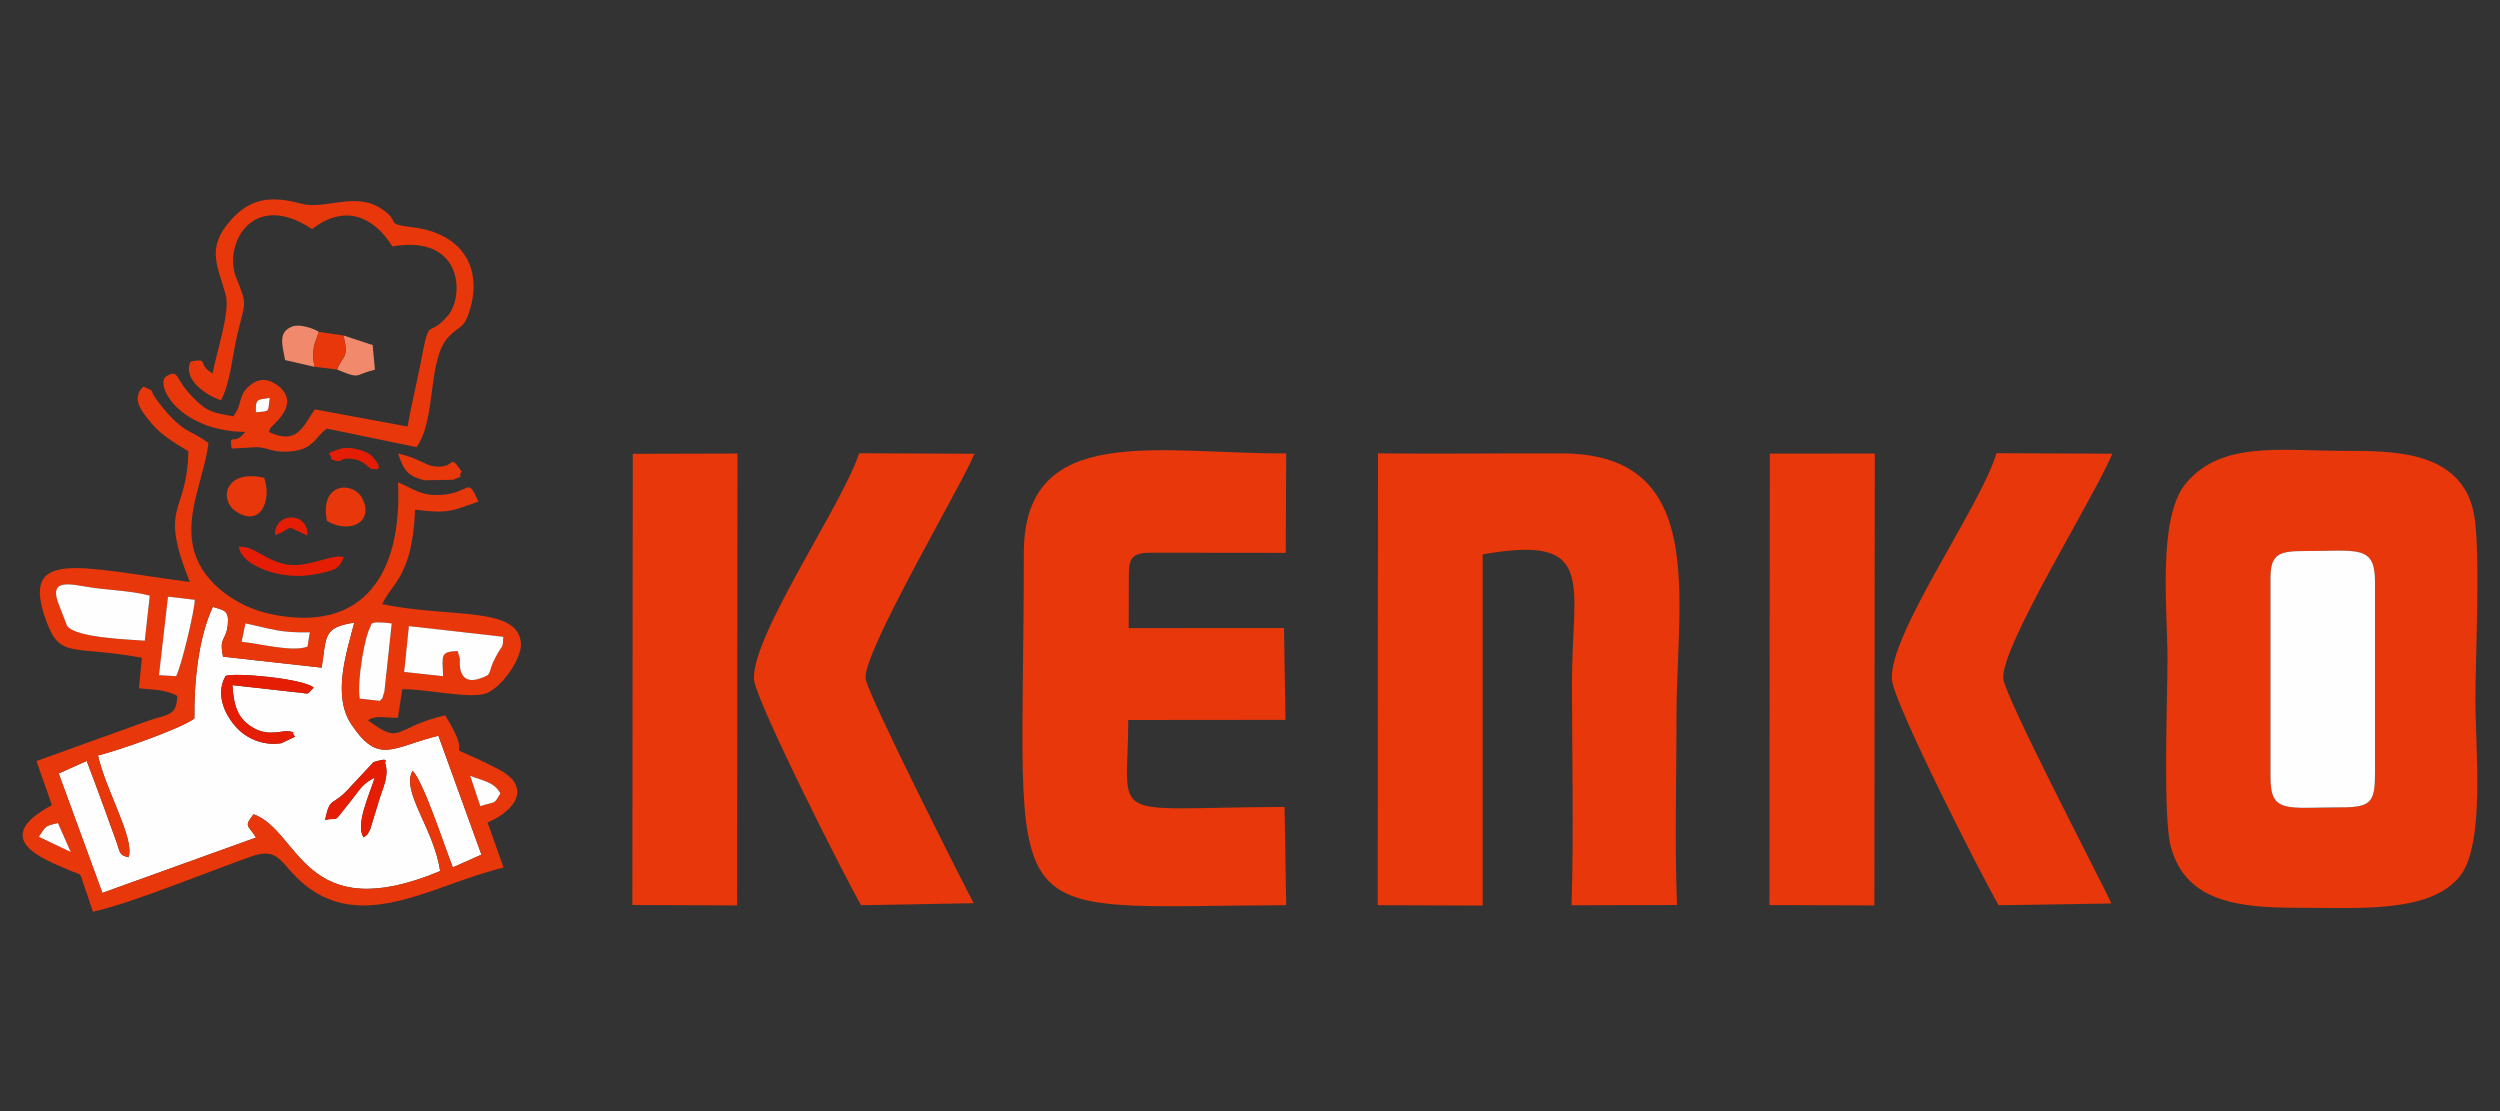
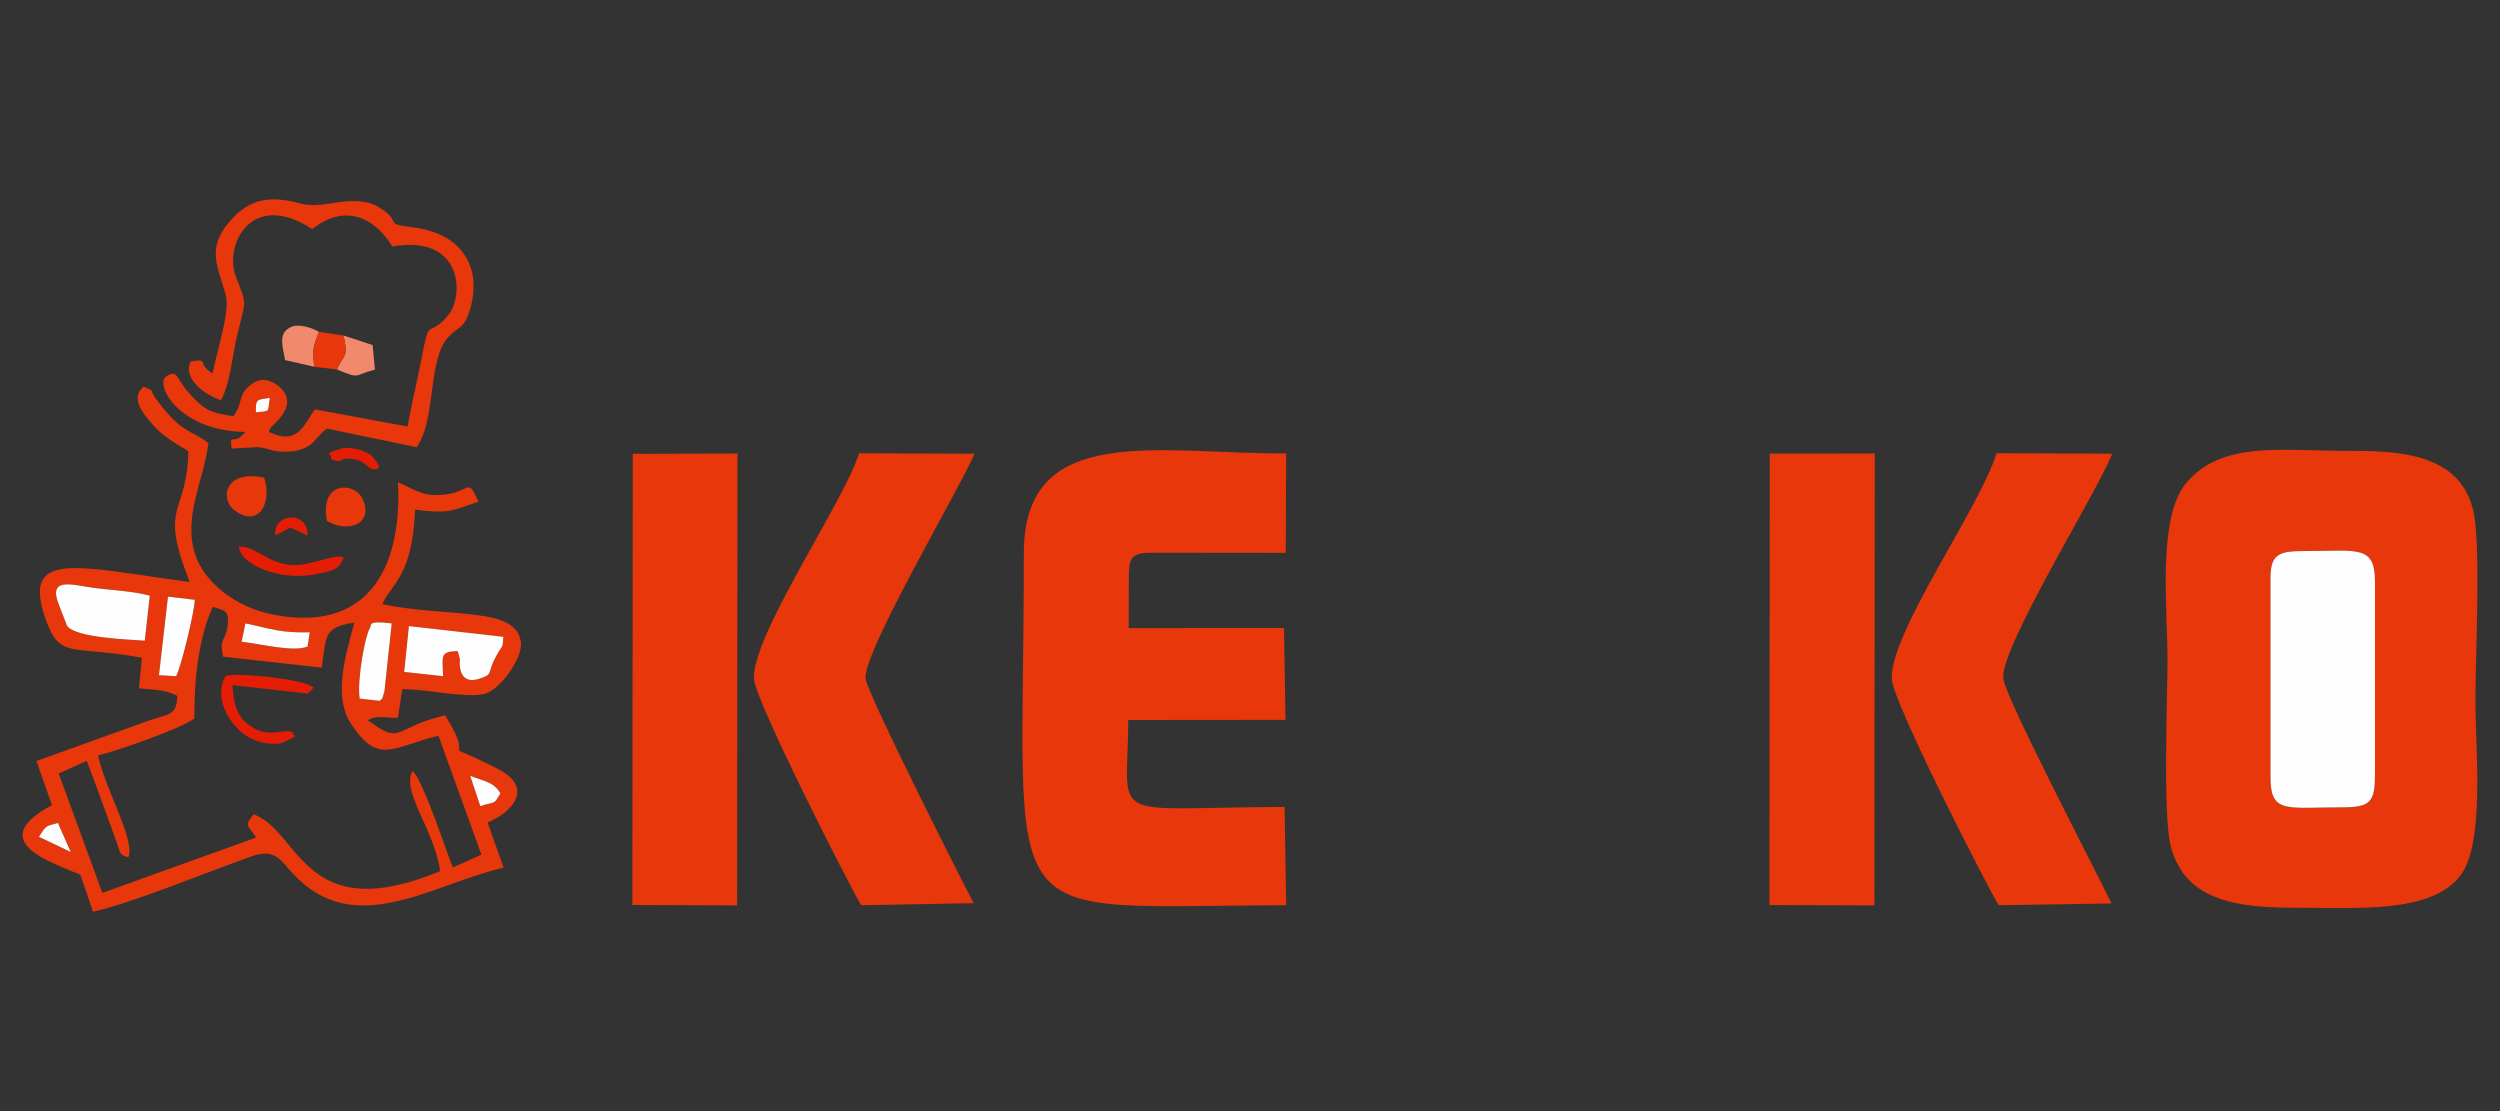
<svg xmlns="http://www.w3.org/2000/svg" xml:space="preserve" width="360px" height="160px" version="1.1" style="shape-rendering:geometricPrecision; text-rendering:geometricPrecision; image-rendering:optimizeQuality; fill-rule:evenodd; clip-rule:evenodd" viewBox="0 0 360 160">
  <rect x="0" y="0" width="360" height="160" fill="#333333" stroke="none" />
  <defs>
    <style type="text/css"> .fil2 {fill:#E51D04} .fil0 {fill:#E7370B} .fil3 {fill:#F18A6C} .fil1 {fill:#FEFEFE} </style>
  </defs>
  <g id="圖層_x0020_1">
    <g id="_1899169663328">
      <path class="fil0" d="M326.95 83.17c0,-3.45 1.35,-3.82 4.89,-3.82 7.62,0 10.16,-0.94 10.16,4.41l0 27.59c0,4.18 -0.58,4.91 -4.88,4.91 -7.84,0 -10.17,0.95 -10.17,-4.32l0 -28.77zm-14.35 38.75c2.16,8.06 9.9,8.82 18.65,8.8 8.16,-0.02 18.74,0.85 23,-4.58 3.62,-4.62 2.21,-18.18 2.21,-25.36 0,-6.18 0.77,-21.64 -0.21,-26.77 -1.73,-9.03 -11.39,-9.1 -18.54,-9.09 -9.23,0.01 -17.86,-1.48 -22.96,4.71 -4.11,5 -2.63,18.16 -2.63,25.28 0,5.64 -0.69,22.67 0.48,27.01z" />
-       <path class="fil0" d="M213.51 79.83c16.57,-2.94 12.85,4.07 12.85,18.61 0.01,10.55 0.28,21.46 -0.06,31.92l15.19 -0.04c-0.35,-8.88 -0.07,-18.25 -0.07,-27.19 -0.01,-16.98 4.62,-37.74 -16.43,-37.84 -8.86,-0.04 -17.74,0.1 -26.56,-0.01l-0.04 65.07 15.12 0.05 0 -50.57z" />
      <path class="fil0" d="M162.55 83.76c0,-2.98 -0.03,-4.17 3.13,-4.17l19.47 0.02 0.06 -14.32c-18.44,0.09 -37.78,-4.64 -37.78,14.36 0.01,55.51 -5.29,50.83 37.78,50.7l-0.23 -14.15c-26.16,0.08 -22.54,2.57 -22.51,-12.52l22.64 -0.02 -0.21 -13.22 -22.37 0.01 0.02 -6.69z" />
-       <path class="fil1" d="M52.37 120.58c-1.28,-1.77 0.94,-6.39 1.6,-8.62 -1.84,0.94 -2.18,1.78 -3.21,3.06 -3.22,3.99 -1.66,2.55 -3.95,3.05 0.8,-3.66 0.91,-1.6 3.81,-4.93l3.17 -3.39c2.7,-0.84 1.35,0.11 1.73,0.28 0.46,1.87 -0.31,3.15 -0.96,5.29l-1.24 4.06c-0.53,1.13 -0.46,0.75 -0.95,1.2zm-19.89 -23.23c1.1,-0.55 11.19,0.34 12.7,1.67 -1.3,1.19 -0.2,0.85 -2.77,0.64l-8.94 -1c0.19,2.96 0.7,4.85 3.09,6.2 2.21,1.25 4.19,0.24 5.12,0.46 1.91,0.45 -0.23,-0.38 0.82,0.75l-1.98 0.95c-2.21,0.35 -4.47,-0.39 -6.04,-1.84 -1.78,-1.65 -3.65,-4.95 -2,-7.83zm-0.36 -2.79c-0.61,-2.92 0.43,-2.17 0.68,-4.59 0.21,-2.12 -0.54,-2.07 -2.15,-2.58 -2.08,4.37 -2.73,10.94 -2.66,16.07 -1.91,1.45 -10.94,4.61 -13.88,5.33 1.06,4.88 5.4,12.21 4.38,14.65 -1.45,-0.31 -1.16,-0.77 -1.9,-2.73 -0.5,-1.33 -0.92,-2.54 -1.41,-3.89 -0.96,-2.59 -1.77,-4.87 -2.69,-7.25l-4.04 1.81 6.29 17.2 22.13 -7.97c-1.17,-1.91 -1.79,-1.5 -0.35,-3.35 6.67,2.37 7.18,16.39 26.86,8.18 -0.85,-6.06 -5.69,-11.52 -3.96,-14.44 1.62,1.66 4.69,11.2 5.79,13.91l4.12 -1.84 -6.2 -17.13c-6.72,1.67 -8.6,4.24 -12.54,-1.64 -2.77,-4.15 -0.68,-10.34 0.43,-14.65 -4.51,0.72 -3.98,1.85 -4.7,6.49l-14.2 -1.58z" />
      <path class="fil0" d="M5.6 120.5c1.09,-1.7 0.94,-1.5 2.74,-1.99l1.85 4.18 -4.59 -2.19zm62.11 -8.78c2.08,0.8 3.41,0.89 4.35,2.53 -1.03,1.7 -0.54,1.09 -2.9,1.83l-1.45 -4.36zm-3.91 -14.35l-5.6 -0.61 0.68 -6.6 13.6 1.54c-0.1,1.83 -0.04,0.94 -1.08,2.87 -1.35,2.51 -0.29,2.45 -2.26,3.13 -3.45,1.19 -2.91,-2.78 -2.91,-2.79l-0.21 -0.77c-0.02,-0.08 -0.06,-0.27 -0.15,-0.39 -2.46,0.11 -2.18,0.53 -2.07,3.62zm-9.08 3.56l-2.93 -0.33c-0.41,-2.77 0.85,-9.28 1.47,-10.15 0.33,-0.47 -0.49,-1.13 3.15,-0.68l-1.05 9.79c-0.6,1.92 -0.09,0.57 -0.64,1.37zm-19.38 -11.16c3.7,0.77 4.96,1.39 9.27,1.28l-0.32 2.06c-2.2,0.83 -6.78,-0.42 -9.5,-0.69l0.55 -2.65zm-3.22 4.79l14.2 1.58c0.72,-4.64 0.19,-5.77 4.7,-6.49 -1.11,4.31 -3.2,10.5 -0.43,14.65 3.94,5.88 5.82,3.31 12.54,1.64l6.2 17.13 -4.12 1.84c-1.1,-2.71 -4.17,-12.25 -5.79,-13.91 -1.73,2.92 3.11,8.38 3.96,14.44 -19.68,8.21 -20.19,-5.81 -26.86,-8.18 -1.44,1.85 -0.82,1.44 0.35,3.35l-22.13 7.97 -6.29 -17.2 4.04 -1.81c0.92,2.38 1.73,4.66 2.69,7.25 0.49,1.35 0.91,2.56 1.41,3.89 0.74,1.96 0.45,2.42 1.9,2.73 1.02,-2.44 -3.32,-9.77 -4.38,-14.65 2.94,-0.72 11.97,-3.88 13.88,-5.33 -0.07,-5.13 0.58,-11.7 2.66,-16.07 1.61,0.51 2.36,0.46 2.15,2.58 -0.25,2.42 -1.29,1.67 -0.68,4.59zm-6.76 2.81l-2.47 -0.14 1.3 -11.31 3.86 0.45c-0.03,1.66 -1.95,9.64 -2.69,11zm-3.79 -11.6l-0.72 6.49c-2.13,-0.17 -9.94,-0.39 -11.19,-2.13l-1.33 -3.44c-1.21,-3.54 2.03,-2.48 5.02,-2.06 2.74,0.38 5.51,0.44 8.22,1.14zm8.45 -21.97c-2.68,-2.02 -3.73,-1.28 -7.37,-6.11 -1.44,-1.91 -0.02,-1.14 -2,-2.02 -2.01,1.82 0.14,4.07 1.41,5.56 1.11,1.32 2.94,2.49 5.06,3.74 -0.17,9.38 -4.37,7.37 0.21,18.84 -16.23,-2.15 -24.58,-4.93 -20.62,5.75 2,5.35 3.71,3.33 13.72,5.15l-0.42 4.4c2.21,0.25 3.62,0.13 5.52,1.09 -0.09,2.93 -1.25,2.57 -4.18,3.59l-16.1 5.8 2.23 6.35c-9.31,4.96 -0.78,7.92 2.28,9.28 2.4,1.06 1.51,0.08 2.5,2.74 0.43,1.15 0.78,2.4 1.12,3.33 5.57,-1.22 16.5,-5.74 22.84,-7.97 3.37,-1.19 4.08,0.45 5.89,2.41 8.88,9.67 19.87,1.67 30.41,-0.79l-2.31 -6.5c3.88,-1.64 6.56,-5.1 1.53,-7.69 -9.92,-5.09 -2.58,0.31 -7.63,-7.74 -7.6,1.75 -6.15,4.43 -11.12,0.71 1.21,-0.83 2.73,-0.28 4.31,-0.37l0.63 -4.1c3.25,-0.07 9.15,1.33 11.8,0.68 2.29,-0.56 5.43,-5.05 5.29,-7.25 -0.35,-5.46 -10.16,-3.65 -19.98,-5.68 1.33,-2.97 4.37,-3.99 4.73,-13.61 4.84,0.63 5.25,0.16 9.12,-1.15 -1.65,-3.79 -1.04,-1.24 -5.41,-0.97 -2.98,0.18 -3.99,-0.97 -6.17,-1.8 0.63,12.68 -4.62,21.91 -18.46,18.93 -4.87,-1.06 -9.39,-4.46 -10.74,-8.55 -1.79,-5.4 1.27,-10.81 1.91,-16.05z" />
      <path class="fil0" d="M304.05 130.1c-2.1,-4.43 -15.23,-29.55 -15.57,-32.35 -0.53,-4.43 13.41,-26.65 15.68,-32.42l-16.67 -0.07c-2.17,7.5 -15.52,26.1 -15.06,32.58 0.24,3.41 12.98,28.39 15.37,32.51l16.25 -0.25z" />
      <path class="fil0" d="M140.21 130.06c-1.95,-3.7 -15.27,-30.08 -15.56,-32.32 -0.48,-3.69 13.49,-27.24 15.68,-32.4l-16.62 -0.07c-2.28,7.21 -15.57,26.4 -15.13,32.57 0.23,3.08 13.24,28.78 15.42,32.51l16.21 -0.29z" />
      <polygon class="fil0" points="254.8,130.33 269.91,130.38 269.97,65.31 254.85,65.32 " />
      <polygon class="fil0" points="91.06,130.32 106.14,130.38 106.2,65.31 91.12,65.35 " />
      <path class="fil1" d="M326.95 83.17l0 28.77c0,5.27 2.33,4.32 10.17,4.32 4.3,0 4.88,-0.73 4.88,-4.91l0 -27.59c0,-5.35 -2.54,-4.41 -10.16,-4.41 -3.54,0 -4.89,0.37 -4.89,3.82z" />
      <path class="fil0" d="M36.85 59.37c-0.09,-2.1 0.31,-1.76 2,-2.08 -0.34,2.1 0.19,1.88 -2,2.08zm-6.23 -5.59c-2.43,-1.46 -0.28,-2.2 -3.16,-1.73 -1.22,2.5 2.16,4.88 4.36,5.59 1.29,-2.33 1.61,-6.17 2.29,-9.15 1.22,-5.35 1.59,-4.24 -0.12,-8.58 -1.82,-4.62 2.26,-12.67 10.96,-6.92 4.77,-3.74 8.98,-1.68 11.55,2.5 10.2,-1.78 10.36,7.17 8.02,9.93 -3.03,3.57 -2.57,-0.35 -3.9,6.61 -0.61,3.15 -1.36,6.17 -1.93,9.39l-13.35 -2.47c-1.68,2.36 -2.48,5.2 -6.59,3.27 -0.01,-0.08 0.04,-0.32 0.06,-0.26 0.01,0.07 0.06,-0.22 0.08,-0.25 0.44,-0.67 4.53,-3.51 1.11,-6.21 -1.46,-1.01 -2.83,-1.2 -4.37,0.33 -1.34,1.33 -0.75,2.51 -2.05,4.12 -2.86,-0.54 -3.59,-0.56 -5.49,-2.42 -3.14,-3.08 -2.19,-4.38 -4.06,-3.4 -1.91,1.01 1.57,7.94 11.28,8.07 -1.71,2.2 -2.28,-0.15 -1.96,2.39l3.67 -0.2c1.71,0.11 2.04,0.7 4.2,0.65 4.06,-0.11 4.1,-2.19 5.87,-3.32l12.9 2.67c2.89,-3.98 1.52,-12.71 4.64,-15.93 1.61,-1.66 2.21,-1.05 3.07,-3.97 1.74,-5.96 -1.11,-10.9 -8.33,-11.77 -4.23,-0.52 -1.47,-0.66 -4.4,-2.63 -3.8,-2.57 -8.22,0.16 -11.55,-0.75 -4.83,-1.33 -7.58,-0.55 -10.21,2.39 -3.57,4.01 -1.85,6.55 -0.71,10.73 0.68,2.46 -1.35,8.32 -1.88,11.32z" />
      <path class="fil1" d="M9.66 90.13c1.25,1.74 9.06,1.96 11.19,2.13l0.72 -6.49c-2.71,-0.7 -5.48,-0.76 -8.22,-1.14 -2.99,-0.42 -6.23,-1.48 -5.02,2.06l1.33 3.44z" />
      <path class="fil1" d="M63.8 97.37c-0.11,-3.09 -0.39,-3.51 2.07,-3.62 0.09,0.12 0.13,0.31 0.15,0.39l0.21 0.77c0,0.01 -0.54,3.98 2.91,2.79 1.97,-0.68 0.91,-0.62 2.26,-3.13 1.04,-1.93 0.98,-1.04 1.08,-2.87l-13.6 -1.54 -0.68 6.6 5.6 0.61z" />
      <path class="fil2" d="M32.48 97.35c-1.65,2.88 0.22,6.18 2,7.83 1.57,1.45 3.83,2.19 6.04,1.84l1.98 -0.95c-1.05,-1.13 1.09,-0.3 -0.82,-0.75 -0.93,-0.22 -2.91,0.79 -5.12,-0.46 -2.39,-1.35 -2.9,-3.24 -3.09,-6.2l8.94 1c2.57,0.21 1.47,0.55 2.77,-0.64 -1.51,-1.33 -11.6,-2.22 -12.7,-1.67z" />
      <path class="fil1" d="M54.72 100.93c0.55,-0.8 0.04,0.55 0.64,-1.37l1.05 -9.79c-3.64,-0.45 -2.82,0.21 -3.15,0.68 -0.62,0.87 -1.88,7.38 -1.47,10.15l2.93 0.33z" />
      <path class="fil1" d="M25.36 97.37c0.74,-1.36 2.66,-9.34 2.69,-11l-3.86 -0.45 -1.3 11.31 2.47 0.14z" />
-       <path class="fil2" d="M52.37 120.58c0.49,-0.45 0.42,-0.07 0.95,-1.2l1.24 -4.06c0.65,-2.14 1.42,-3.42 0.96,-5.29 -0.38,-0.17 0.97,-1.12 -1.73,-0.28l-3.17 3.39c-2.9,3.33 -3.01,1.27 -3.81,4.93 2.29,-0.5 0.73,0.94 3.95,-3.05 1.03,-1.28 1.37,-2.12 3.21,-3.06 -0.66,2.23 -2.88,6.85 -1.6,8.62z" />
      <path class="fil0" d="M38.04 68.8c-5.66,-1.28 -6.51,3.12 -4.15,4.78 3.58,2.51 5.31,-1.51 4.15,-4.78z" />
      <path class="fil0" d="M47.08 75.02c3.24,1.9 6.86,0.22 5.08,-3.27 -1.27,-2.47 -6.19,-2.37 -5.08,3.27z" />
      <path class="fil2" d="M49.5 80.24c-1.41,-0.56 -4.8,1.36 -7.69,1.11 -3.3,-0.29 -5.08,-2.77 -7.41,-2.62 0.28,2.33 4.13,3.69 6.2,4.01 1.87,0.3 3.44,0.25 5.28,-0.14 2.15,-0.45 2.99,-0.62 3.62,-2.36z" />
      <path class="fil3" d="M45.26 52.82c-0.36,-2.6 -0.07,-3 0.66,-5.03 -0.83,-0.53 -2.81,-1.18 -3.85,-0.77 -2.09,0.83 -1.4,2.66 -1.02,4.83l4.21 0.97z" />
      <path class="fil1" d="M44.29 93.11l0.32 -2.06c-4.31,0.11 -5.57,-0.51 -9.27,-1.28l-0.55 2.65c2.72,0.27 7.3,1.52 9.5,0.69z" />
      <path class="fil3" d="M48.53 53.21c3.54,1.47 2.36,0.77 5.46,0.02l-0.33 -3.54 -4.19 -1.38c0.76,3.4 -0.02,2.66 -0.94,4.9z" />
      <path class="fil0" d="M45.92 47.79c-0.73,2.03 -1.02,2.43 -0.66,5.03l3.27 0.39c0.92,-2.24 1.7,-1.5 0.94,-4.9l-3.55 -0.52z" />
-       <path class="fil0" d="M66.49 67.91c-2.03,-2.89 -0.62,-0.36 -4.01,-0.76 -1.22,-0.15 -2.51,-1.31 -5.16,-1.84 0.84,2.43 1.32,3.19 3.76,3.85l4.2 -0.07c2.31,-1.07 0.31,0.16 1.21,-1.18z" />
      <path class="fil2" d="M47.68 66.14c2.06,0.78 0.83,-0.49 3.44,0.01 1.23,0.23 1.87,1.15 2.36,1.37 0.03,-0.06 2.36,0.69 0.06,-1.87 -0.53,-0.59 -3.04,-1.49 -4.49,-1.03 -2.74,0.85 -1.18,0.55 -1.37,1.52z" />
      <path class="fil1" d="M67.71 111.72l1.45 4.36c2.36,-0.74 1.87,-0.13 2.9,-1.83 -0.94,-1.64 -2.27,-1.73 -4.35,-2.53z" />
      <path class="fil1" d="M10.19 122.69l-1.85 -4.18c-1.8,0.49 -1.65,0.29 -2.74,1.99l4.59 2.19z" />
      <path class="fil2" d="M39.61 77.06c1.09,-0.39 1.07,-0.52 2.19,-1.09l2.46 1.16c0.22,-3.5 -4.79,-3.46 -4.65,-0.07z" />
      <path class="fil1" d="M36.85 59.37c2.19,-0.2 1.66,0.02 2,-2.08 -1.69,0.32 -2.09,-0.02 -2,2.08z" />
    </g>
  </g>
</svg>